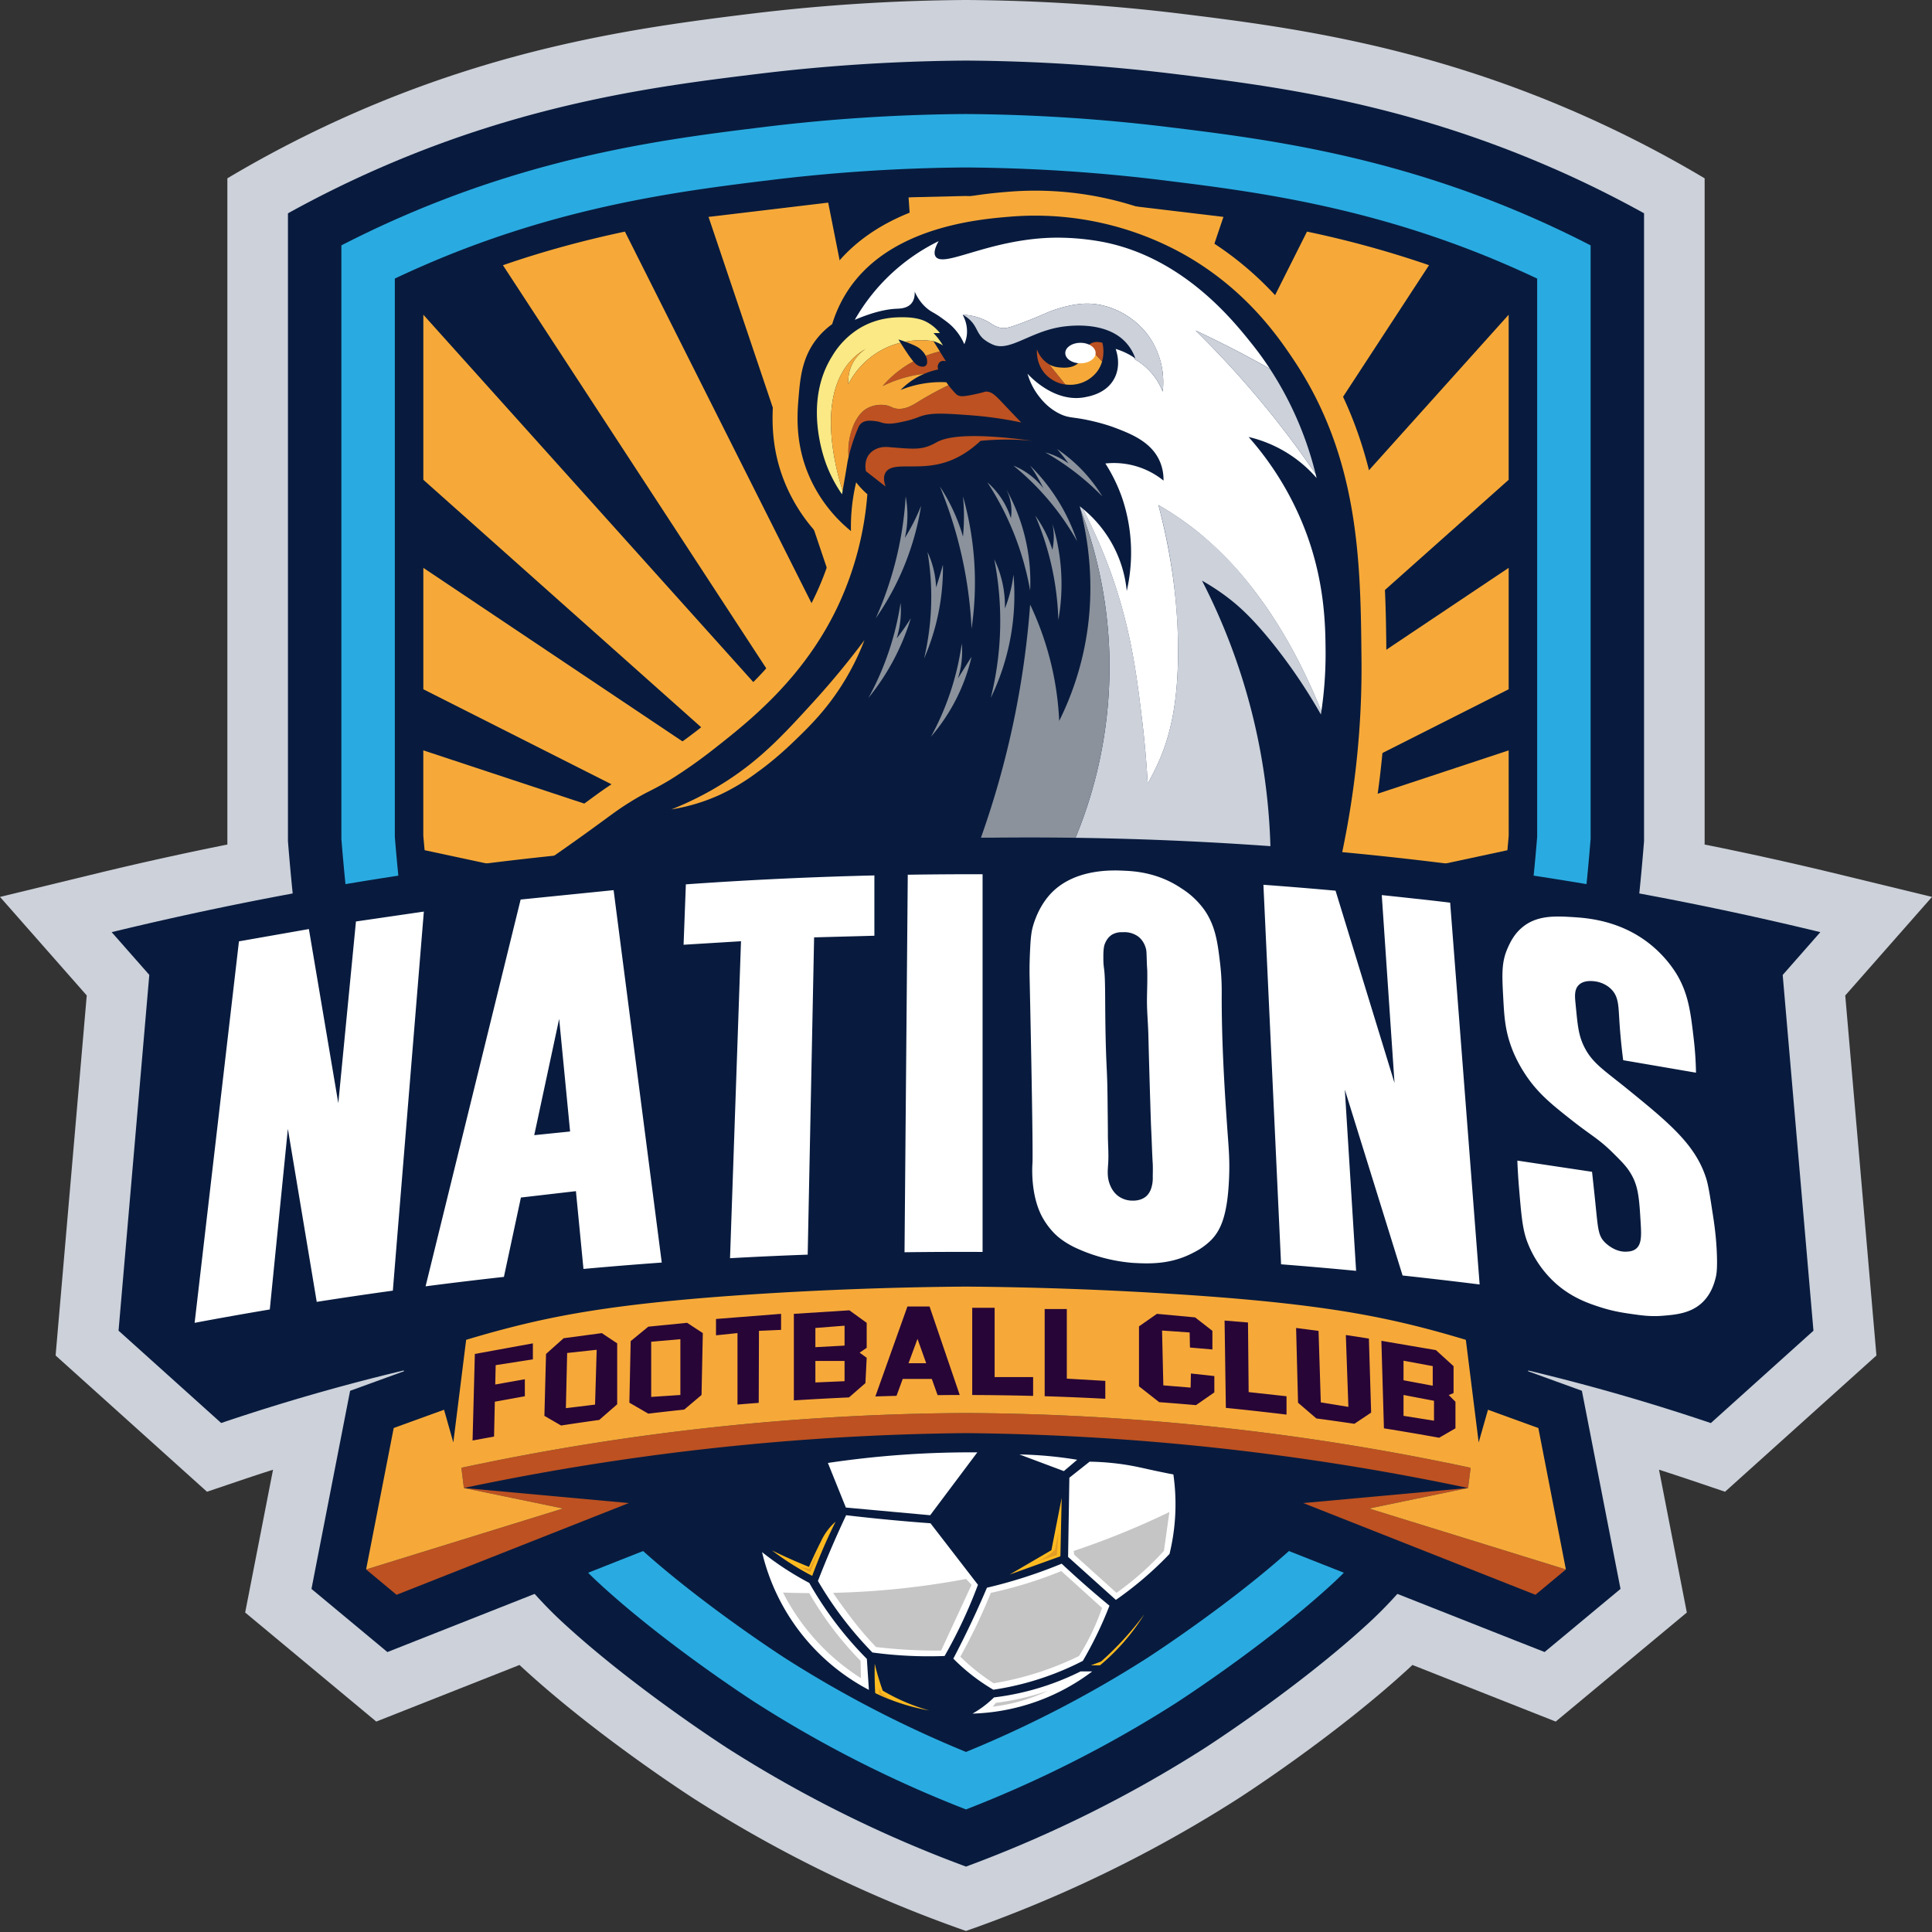
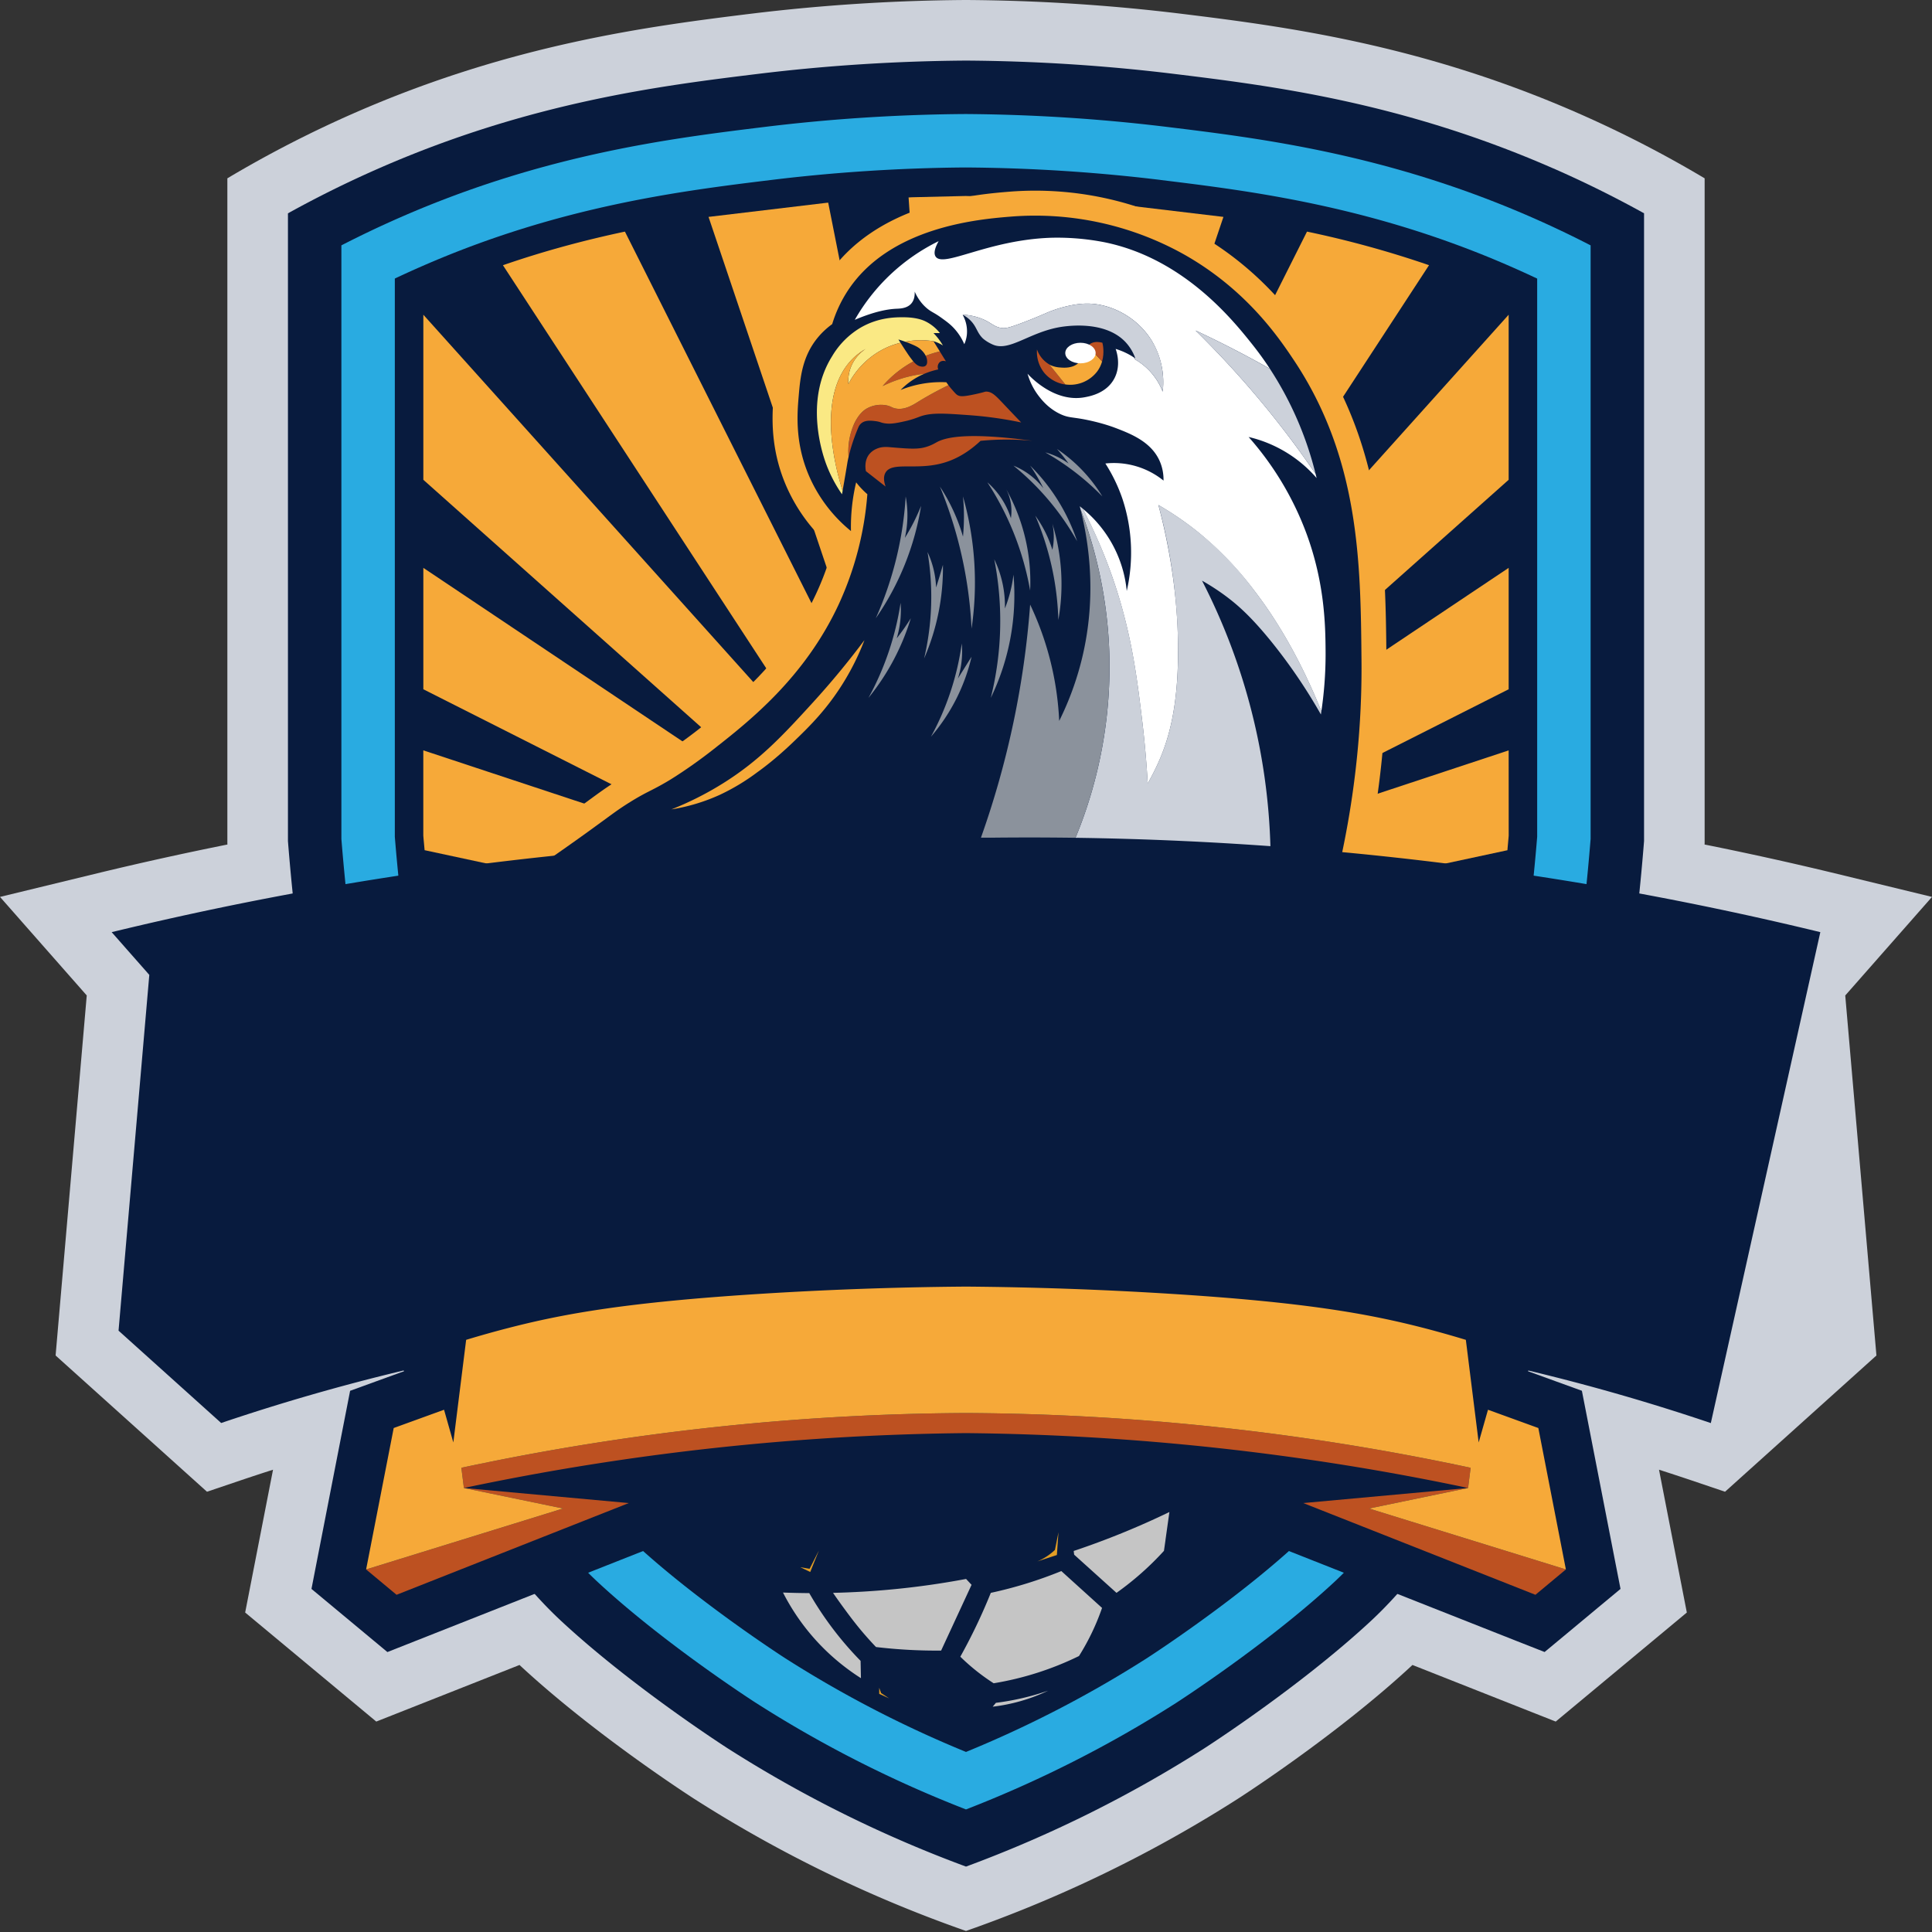
<svg xmlns="http://www.w3.org/2000/svg" width="500" height="500" fill="none">
  <rect width="100%" height="100%" fill="#333333" stroke="none" />
  <path fill="#CCD1DA" d="M500 232.12 474.8 226a880.6 880.6 0 0 0-33.66-7.44l.02-.29V46.15a297.36 297.36 0 0 0-32.92-16.93c-40.7-17.83-76.17-22.43-102.69-25.68A483.1 483.1 0 0 0 250 0a483.1 483.1 0 0 0-55.55 3.54C167.93 6.8 132.47 11.4 91.76 29.22a297.5 297.5 0 0 0-32.92 16.93v172.12l.02.29A876 876 0 0 0 25.21 226L0 232.12l22.45 25.5-8.06 93.18 39.18 35.26 8.69-2.94c2.79-.94 5.59-1.86 8.4-2.76l-7.21 36.96 33.93 28.22 37.08-14.65.23.23c19.77 18.32 45.15 34.53 45.15 34.53A337.42 337.42 0 0 0 250 499.73c18-6.3 42.98-16.73 70.16-34.08 0 0 25.38-16.2 45.14-34.53l.24-.23 37.08 14.65 33.93-28.22-7.2-36.96c2.8.9 5.6 1.82 8.4 2.76l8.69 2.94 39.18-35.26-8.07-93.17" />
  <path fill="#081B3E" d="M401.95 43.57c-39.44-17.27-73.46-21.43-98.3-24.47A468.18 468.18 0 0 0 250 15.68c-18 .12-36.04 1.27-53.65 3.42-24.84 3.04-58.87 7.2-98.3 24.47-8.01 3.51-15.9 7.41-23.53 11.64v162.45c7.18 90.76 34.3 168.1 70.83 201.96 18.45 17.1 42.69 32.66 42.93 32.82A322.13 322.13 0 0 0 250 483.07a322.2 322.2 0 0 0 61.72-30.63c.24-.16 24.48-15.71 42.93-32.81 36.53-33.87 63.65-111.21 70.83-201.97V55.2a282.96 282.96 0 0 0-23.53-11.64" />
  <path fill="#29ABE1" d="M396.4 56.24c-37.58-16.45-70.44-20.47-94.43-23.4a455.27 455.27 0 0 0-52.06-3.33c-17.29.11-34.8 1.23-51.87 3.32-24 2.94-56.86 6.96-94.44 23.42a268.43 268.43 0 0 0-15.25 7.25v153.6c6.88 85.88 32.92 161.35 66.4 192.38 17.41 16.14 40.76 31.16 41 31.3a308.43 308.43 0 0 0 54.25 27.5 308.65 308.65 0 0 0 54.28-27.5c.22-.14 23.56-15.16 40.97-31.3 33.48-31.03 59.53-106.5 66.4-192.37V63.5a268.55 268.55 0 0 0-15.25-7.26" />
  <path fill="#081B3E" d="M300.29 46.56a441.17 441.17 0 0 0-50.47-3.22c-16.64.12-33.56 1.2-50.1 3.22-23.16 2.83-54.85 6.71-90.57 22.36a247.3 247.3 0 0 0-6.97 3.17v144.46c6.58 81.1 31.46 154.5 61.97 182.78 16.43 15.23 38.83 29.67 39.05 29.81A294.26 294.26 0 0 0 250 453.4a294.85 294.85 0 0 0 46.83-24.27c.88-.57 22.84-14.8 39.01-29.78 30.52-28.28 55.4-101.7 61.98-182.79V72.1c-2.32-1.1-4.64-2.15-6.97-3.17-35.72-15.65-67.42-19.53-90.56-22.36Z" />
  <path fill="#F6A939" d="m390.44 194.2-90.75 30.01 90.75-45.83v-31.42c-34.37 23-68.74 46.02-103.1 69.03l103.1-91.82V81.45L284.2 199.72l85.63-131.09a261.83 261.83 0 0 0-31.58-8.69L268.6 198.68l48.02-142.54-.1-.02-30.41-3.63-.46-.04-31.89 160.9 11.1-162.24-1.36-.07-11.89-.28c-.57 0-1.15-.03-1.72-.04l-13.85.33-.9.05 11.1 162.25-31.9-160.9-.38.03-30.48 3.64-.11.02 48.03 142.53-69.67-138.73c-9.91 2.1-20.5 4.87-31.57 8.7l85.62 131.07A9004601 9004601 0 0 0 109.56 81.45v42.72L212.66 216l-103.1-69.04v31.42l90.74 45.83-90.75-30.02v22.06c.1 1.27.23 2.52.34 3.78L250 250.1l140.12-30.06c.1-1.26.23-2.51.33-3.78" />
  <path fill="#F6A939" d="M340.21 89.62c-3.88-5.82-12.98-19.46-30.66-29.43a85.3 85.3 0 0 0-48.09-10.6c-8.7.7-35.18 2.8-47.75 22.55a39.88 39.88 0 0 0-3.86 7.87 26.1 26.1 0 0 0-3.13 3.18c-5.41 6.52-6.04 13.84-6.45 18.68-.44 5.19-1.27 14.86 4.04 25.7a44.03 44.03 0 0 0 11.2 14.33 74.14 74.14 0 0 1-4.34 11.84c-8.2 17.58-21.59 28.1-30.45 35.06-5.93 4.66-11 7.68-11.04 7.71a66.41 66.41 0 0 1-4.32 2.37c-1.51.78-3.07 1.57-5.75 3.23-2.61 1.63-4.16 2.76-6.95 4.8a731.68 731.68 0 0 1-13.68 9.77l-17.07 11.86 230.6-1.13 1.07-5.09a239.4 239.4 0 0 0 5.23-51.83c-.25-25.21-.52-53.8-18.6-80.87Z" />
  <path fill="#081B3E" d="M142.66 221.98c2.23-1.54 5.36-3.74 9.08-6.41 6.53-4.71 7.81-5.81 11.28-7.97 4.56-2.83 5.42-2.83 9.97-5.53 0 0 5.35-3.18 11.72-8.2 9.16-7.19 23.47-18.43 32.32-37.4a83.19 83.19 0 0 0 7.44-28.57 20.8 20.8 0 0 1-2.9-3.07 49.62 49.62 0 0 0-1.34 12.61 37.94 37.94 0 0 1-10.12-12.7c-4.52-9.24-3.81-17.56-3.4-22.32.4-4.77.94-10.25 4.97-15.1 1.34-1.61 2.7-2.72 3.69-3.44a33.69 33.69 0 0 1 3.79-8.27C230 58.57 253.53 56.7 261.98 56.03a79.01 79.01 0 0 1 44.4 9.79c16 9.02 24.4 21.28 28.47 27.39 17 25.47 17.27 52.53 17.5 77.35.13 12.13-.67 29.59-5.08 50.43l-204.6 1Z" />
  <path fill="#CCD1DA" d="M324.59 152.82a80.99 80.99 0 0 0-24.79-22.13 146.48 146.48 0 0 1 5.09 38.17c-.06 14.38-2.45 22.26-4.76 27.67a58.53 58.53 0 0 1-3.1 6.2c-.23-4.06-.64-9.65-1.44-16.27-1.15-9.63-2.36-19.68-5.86-31.43a133.58 133.58 0 0 0-9.48-23.37 31.6 31.6 0 0 0-.81-.64l.19.75a115.24 115.24 0 0 1 7.44 36.65 115.9 115.9 0 0 1-8.87 48.74 1114.72 1114.72 0 0 1 50.6 2.5 160.1 160.1 0 0 0-17.72-69.39c1.77 1 4.19 2.48 6.87 4.54 2.82 2.17 6.2 5.2 11.28 11.5a140.27 140.27 0 0 1 12.62 18.6l.12-.82c-3.28-8.18-8.93-20.33-17.38-31.27Z" />
  <path fill="#fff" d="M295.59 186.46c.8 6.62 1.2 12.2 1.44 16.27a58.73 58.73 0 0 0 3.1-6.2c2.3-5.4 4.7-13.28 4.75-27.66.04-8.53-.74-21.8-5.09-38.18a81.13 81.13 0 0 1 10.07 6.86 84.25 84.25 0 0 1 14.72 15.27c8.45 10.95 14.1 23.09 17.39 31.27.59-4 1.14-9.34 1.09-15.67-.05-6.64-.23-17.58-4.98-30.43a79.32 79.32 0 0 0-14.94-24.9 33.34 33.34 0 0 1 17.6 10.63l-.27-1.09a247 247 0 0 0-31.05-37.09 282.02 282.02 0 0 1 19.24 9.91 83.79 83.79 0 0 0-4.52-6.26c-4.97-6.24-17.77-22.32-38.32-26.5a63.73 63.73 0 0 0-13.8-1.16c-16.42.55-27.86 7.86-29.88 4.87-.38-.57-.53-1.67.78-3.99a50.55 50.55 0 0 0-21.7 20.36c5.15-2.19 8.59-2.78 10.85-2.87.8-.04 2.65-.06 3.76-1.33.84-.96.93-2.23.89-3.1 1.03 2.28 2.3 3.6 3.24 4.38 1.22 1 1.78 1 3.95 2.6 1.18.85 2.17 1.58 3.21 2.76a14.36 14.36 0 0 1 2.44 3.87c.27-.61.55-1.44.66-2.43a8.73 8.73 0 0 0-1.1-5.2l.16.1c-.01-.04-.04-.08-.06-.1 1.01.05 2.6.22 4.43.88 2.88 1.04 3.43 2.24 5.53 2.55 1.01.14 1.86 0 5.65-1.44 3.58-1.37 5.35-2.2 6.75-2.77.72-.29 5.45-2.14 9.96-2.1 5.97.05 12.7 3.45 16.48 9.52a20.8 20.8 0 0 1 2.88 13.27 16.45 16.45 0 0 0-7.08-8.3l-.44-.6a17.85 17.85 0 0 0-4.65-2.16c.27.76 1.44 4.26-.33 7.63-2 3.8-6.2 4.6-7.64 4.87-7.89 1.5-14.24-5.43-14.83-6.08a16.98 16.98 0 0 0 2.88 5.75c.77 1 2.6 3.33 5.75 4.76 2.11.95 2.98.67 6.75 1.44.98.2 4.28.9 7.42 2.1 3.8 1.46 9 3.46 11.28 8.3.99 2.1 1.13 4.08 1.11 5.31a20.44 20.44 0 0 0-15.05-4.43 42.07 42.07 0 0 1 4.43 9.19 44.3 44.3 0 0 1 1.1 23.8 31.34 31.34 0 0 0-11.36-21.27c4.73 9.1 7.64 17.18 9.48 23.36 3.5 11.75 4.71 21.8 5.87 31.43Z" />
  <path fill="#CCD1DA" d="M309.42 85.54a247.63 247.63 0 0 1 31.05 37.1 88.43 88.43 0 0 0-11.81-27.18 282.75 282.75 0 0 0-19.24-9.92Z" />
  <path fill="#8B929C" d="M287.07 168.43a115.22 115.22 0 0 0-7.45-36.66c2.14 8.46 4.34 22.5.37 38.76a77.39 77.39 0 0 1-5.87 16.04 78.5 78.5 0 0 0-7.52-30.1 230.87 230.87 0 0 1-12.73 60.31c7.98.04 16.1.17 24.33.38a115.88 115.88 0 0 0 8.87-48.73Z" />
  <path fill="#CCD1DA" d="M298.69 97.38a16.46 16.46 0 0 1 2.21 3.98c.23-1.96.62-7.66-2.87-13.27-3.79-6.07-10.52-9.46-16.5-9.52-4.5-.04-9.23 1.81-9.95 2.1-1.4.56-3.16 1.4-6.75 2.77-3.78 1.44-4.63 1.58-5.64 1.44-2.1-.3-2.66-1.5-5.54-2.55a15.32 15.32 0 0 0-4.42-.88l.06.1c.48.25 1.15.67 1.82 1.34 1.67 1.65 1.67 3.12 3.2 4.64 0 0 .92.91 2.66 1.66 4.15 1.8 9.1-2.9 16.71-4.42 1.14-.23 11.92-2.26 17.6 3.76a12.04 12.04 0 0 1 2.54 4.2l-.43-.27.43.6c1.27.75 3.18 2.09 4.87 4.32Z" />
  <path fill="#8B929C" d="M226.65 160.01a70.62 70.62 0 0 0 11.73-29.1 52.95 52.95 0 0 1-4.2 8.3 26.43 26.43 0 0 0 .21-10.73 90.67 90.67 0 0 1-7.74 31.53ZM224.77 180.6A60.67 60.67 0 0 0 235.72 160a56.79 56.79 0 0 1-3.65 5.2 24.86 24.86 0 0 0 1-9.18 74.3 74.3 0 0 1-8.3 24.57ZM240.93 190.66a48.49 48.49 0 0 0 10.51-20.69 736.16 736.16 0 0 0-3.54 5.64 22.65 22.65 0 0 0 1-9.07 70.25 70.25 0 0 1-7.97 24.12ZM239.16 170.41a58.76 58.76 0 0 0 4.87-24.23 155.28 155.28 0 0 1-1.77 5.86 23.75 23.75 0 0 0-2.22-9.18 69.64 69.64 0 0 1-.88 27.55ZM256.42 180.6a61.01 61.01 0 0 0 5.87-31.88 35.44 35.44 0 0 1-2.22 8.75 27.7 27.7 0 0 0-2.76-12.73 82.41 82.41 0 0 1-.89 35.85ZM251.44 162.67a81.84 81.84 0 0 0-2.22-34.2 54.17 54.17 0 0 1 0 10.4 47.21 47.21 0 0 0-5.97-12.94 110.57 110.57 0 0 1 8.19 36.74ZM266.6 152.82a49.05 49.05 0 0 0-6.2-26.22 12.38 12.38 0 0 1 1.22 7.52 20.72 20.72 0 0 0-6.09-9.3 75.17 75.17 0 0 1 11.07 28ZM273.9 160.45a52.97 52.97 0 0 0-1.54-24.9 16.16 16.16 0 0 1 0 6.75 30.45 30.45 0 0 0-4.43-8.85 73.77 73.77 0 0 1 5.97 27ZM278.77 140.1a49.7 49.7 0 0 0-12.17-19.6 45.66 45.66 0 0 1 3.43 5.87 18.62 18.62 0 0 0-7.75-5.86 68.1 68.1 0 0 1 16.49 19.58ZM270.52 117.08a18.36 18.36 0 0 1 6.03 2.88 45.4 45.4 0 0 0-3.01-3.77 39.38 39.38 0 0 1 11.75 12.29 66.25 66.25 0 0 0-14.77-11.4Z" />
  <path fill="#BD5121" d="m229.2 125.93-5.1-3.99c-.08-.4-.53-2.68.89-4.42a4.88 4.88 0 0 1 1.77-1.33c1.4-.65 2.72-.53 3.76-.44 4.3.36 6.49.53 8.41.11 1.81-.4 2.99-1.14 3.54-1.44 2.75-1.5 9.12-2.45 24.79-.33a69.03 69.03 0 0 0-13.5 0c-3.93 3.7-7.55 5.2-10.18 5.86-6.76 1.73-12.7-.48-14.39 2.33-.7 1.16-.35 2.65 0 3.65ZM243.22 90.95c-1.12.26-2.36.63-3.65 1.13.18.36.33.75.36 1.2.03.32.07.96-.33 1.33-.42.4-1.1.27-1.33.23-.67-.13-1.22-.51-1.9-1.3a28.1 28.1 0 0 0-7.95 6.39 33.29 33.29 0 0 1 8.63-2.88c.75-.14 1.44-.22 2.14-.3a19.1 19.1 0 0 1 3.62-1.14c-.3-.77-.04-1.6.55-2 .63-.4 1.36-.13 1.44-.1l-1.58-2.56Z" />
  <path fill="#FAE984" d="M243.25 88.2a16.35 16.35 0 0 0-1.66-2h1.66a10.92 10.92 0 0 0-3.66-2.99c-.66-.33-2.33-1.07-5.64-1.1-2.15-.02-6.54-.01-11.17 2.65a21 21 0 0 0-7.42 7.42c-7.46 11.85-2.2 26.23-1.44 28.21a35.28 35.28 0 0 0 3.99 7.53l.16-.9c-2.25-7.12-6.65-25.1 2.71-34.29.9-.88 2-1.7 3.25-2.44-1.03.7-2.8 2.15-3.8 4.65a9.98 9.98 0 0 0-.66 4.43 21.2 21.2 0 0 1 8.52-8.74c1.7-.94 3.38-1.53 4.96-1.92l-.54-.85c.46.13 1.07.32 1.76.57 3.4-.64 6.17-.3 7.32-.13a9.93 9.93 0 0 1 2.44 1.11c-.23-.39-.49-.8-.78-1.22Z" />
  <path fill="#BD5121" d="M259.96 104.8c-2.24-2.37-3.11-3.32-4.54-3.45-.55-.05-.39.1-3.1.68-3.06.66-3.86.61-4.53.22-.32-.18-.66-.57-1.33-1.33-.4-.45-.73-.86-1-1.23a91.29 91.29 0 0 0-7.75 4.22c-1.36.85-3.65 2.36-6.08 1.77-.91-.22-1.08-.55-2.21-.77a7.54 7.54 0 0 0-5.2.88c-.6.37-1.92 1.3-3.1 3.76-1.44 3-1.66 6.17-1.5 8.68.35-1.51 1.09-4.25 2.5-7.57.1-.24.3-.71.77-1.1 1.06-.9 2.63-.7 3.76-.56 1.23.16 1.24.39 2.32.55 1.08.17 2.1.11 3.9-.25 1.9-.4 2.86-.6 4.96-1.4 2.98-1.17 6.34-.93 13.05-.45 3.46.25 8.04.76 13.4 1.88-2.1-2.18-3.56-3.73-4.32-4.53Z" />
  <path fill="#F6A939" d="M244.9 98.93a27.83 27.83 0 0 0-11.83 2 19.03 19.03 0 0 1 5.2-3.77c.31-.16.61-.28.91-.41-.7.08-1.38.16-2.13.3a33.3 33.3 0 0 0-8.63 2.87 28.09 28.09 0 0 1 7.95-6.38 25.4 25.4 0 0 1-1.64-2.25c-.48-.7-1.06-1.6-1.68-2.58-1.59.4-3.26.98-4.96 1.92a21.21 21.21 0 0 0-8.52 8.74c-.07-.95-.07-2.6.66-4.42 1-2.51 2.77-3.96 3.8-4.66a16.78 16.78 0 0 0-3.25 2.44c-9.36 9.19-4.96 27.17-2.72 34.29.6-3.38 1.02-5.9 1.28-7.5 0 0 .09-.49.27-1.29a17.5 17.5 0 0 1 1.5-8.68c1.18-2.45 2.5-3.4 3.1-3.76a7.54 7.54 0 0 1 5.2-.89c1.14.23 1.3.56 2.22.78 2.43.58 4.72-.92 6.08-1.77a91.1 91.1 0 0 1 7.74-4.22l-.54-.76ZM238.38 90.52c.28.26.82.8 1.19 1.55 1.3-.49 2.53-.86 3.65-1.13l-1.63-2.63a21.74 21.74 0 0 0-7.32.12c.36.13.72.26 1.12.43 1.44.6 2.2.92 2.99 1.66Z" />
  <path fill="#BD5121" d="M268.37 90.46a8.7 8.7 0 0 0 1.91 6.06 8.73 8.73 0 0 0 4.9 2.9c.17.04.35.05.52.08l-4.12-5.17a7.28 7.28 0 0 1-3.2-3.87Z" />
  <path fill="#F6A939" d="M281.54 89.57c-1.15 1.37-1.09 3.67-3.13 4.88-1.45.86-3.24.72-3.98.66a7.02 7.02 0 0 1-2.66-.66l-.2-.12 4.13 5.16a8.8 8.8 0 0 0 8.27-3.38 8.1 8.1 0 0 0 1.25-2.57" />
  <path fill="#BD5121" d="M285.3 88.7c-.68-.18-1.79-.38-2.82.1-.4.2-.7.47-.94.77l3.68 3.97c.67-2.36.18-4.45.08-4.83Z" />
  <path fill="#fff" d="M283.55 91.37c0 1.47-1.76 2.66-3.93 2.66s-3.93-1.19-3.93-2.66c0-1.47 1.76-2.66 3.93-2.66s3.93 1.19 3.93 2.66Z" />
  <path fill="#F6A939" d="M223.72 165.66a214.01 214.01 0 0 1-13.45 16.26c-7.65 8.38-13.62 14.82-23.07 20.75a82.27 82.27 0 0 1-13.44 6.8 48.6 48.6 0 0 0 12.61-3.81 55.34 55.34 0 0 0 9.63-5.81c.94-.67 4.73-3.4 9.46-7.97 3.9-3.75 8.6-8.33 12.95-15.44a65.14 65.14 0 0 0 5.31-10.78Z" />
-   <path fill="#081B3E" d="M471.1 241.24A868.18 868.18 0 0 0 250 216.89a868.77 868.77 0 0 0-221.1 24.35l9.74 11.06-7.96 92.07 26.56 23.9A536.52 536.52 0 0 1 250 340.4a536.63 536.63 0 0 1 192.76 27.89l26.56-23.9-7.96-92.07" />
+   <path fill="#081B3E" d="M471.1 241.24A868.18 868.18 0 0 0 250 216.89a868.77 868.77 0 0 0-221.1 24.35l9.74 11.06-7.96 92.07 26.56 23.9A536.52 536.52 0 0 1 250 340.4a536.63 536.63 0 0 1 192.76 27.89" />
  <path fill="#081B3E" d="m417.92 403.7-7.13-36.6-1.4-7.17-6.87-2.49-9.24-3.35-1.11-8.94-1.04-8.32-8.02-2.43a282.14 282.14 0 0 0-11.14-3.13c-15.46-4.01-33.07-7.13-68.83-9.36a986.9 986.9 0 0 0-53.04-1.85h-.2c-17.72.14-35.56.77-53.04 1.85-35.76 2.22-53.38 5.35-68.84 9.36-3.72.96-7.47 2.02-11.13 3.13l-8.02 2.43-1.04 8.32-1.12 8.94-9.23 3.35-6.87 2.5-1.4 7.16-7.14 36.6-1.46 7.51 5.88 4.89 7.89 6.56 5.88 4.89 7.11-2.81L167.46 401l38.65-15.26A649.46 649.46 0 0 1 250 383.8c14.58.14 29.27.79 43.88 1.93L332.54 401l60.08 23.74 7.12 2.8 5.88-4.88 7.88-6.56 5.89-4.89" />
-   <path fill="#fff" d="m87.55 285.5-7.61-45.06-18.1 3.18-11.47 98.73c6.32-1.19 12.8-2.34 19.45-3.46l4.68-46.75 7.47 44.78c6.42-1 12.99-1.98 19.7-2.9 0-.13 8.02-98.1 8.02-98.1l-17.57 2.56M138.26 293.78l6.45-30.1 2.83 29.15-9.28.95Zm-3.52-60.98-24.6 100.1a1073.17 1073.17 0 0 1 20.27-2.44l4.4-20.54 14.24-1.65L151 328.4a1077.01 1077.01 0 0 1 20.26-1.65l-12.46-96.38M177.5 228.88l-.59 15.62 14.86-.91-2.84 82.03a1035.92 1035.92 0 0 1 20.1-.92l1.66-82.11 15.6-.42v-15.61a1034.57 1034.57 0 0 0-48.8 2.31ZM234.93 226.38l-.84 97.7a1140.09 1140.09 0 0 1 20.2-.08v-97.75a1149.6 1149.6 0 0 0-19.36.13ZM366.88 232.65c-3.11-.35-6.2-.68-9.28-1l3.3 48.62-15.26-49.76a1101.8 1101.8 0 0 0-18.67-1.53l4.57 98.22a1120.67 1120.67 0 0 1 19.42 1.69L348.04 282a267443 267443 0 0 1 14.95 48.1 1157.78 1157.78 0 0 1 19.94 2.32l-7.63-98.81c-2.79-.34-5.6-.66-8.42-.97ZM444.31 324.17c-.16-3.8-.58-7.1-1.16-10.7-.35-2.18-.9-6.3-1.58-8.47-2.73-8.66-9.42-14.23-20.08-22.9-6.5-5.3-9.65-7.04-11.79-11.8-1.3-2.9-1.46-5.6-1.99-10.94-.15-1.56-.26-3.28.83-4.4 1.44-1.49 4.05-1.02 4.65-.92.47.09 2.46.5 3.98 2.16 1.69 1.85 1.68 4.04 1.91 7.8.15 2.37.42 5.92 1 10.38l18.84 3.23a87.32 87.32 0 0 0-.59-8.8c-.77-6.68-1.35-11.26-4.06-16.1-.38-.66-2.28-4-5.98-7.3-7.94-7.1-17.17-7.8-21-8.05-4.54-.28-9.48-.6-13.36 2.66-2.17 1.81-3.16 4.04-3.73 5.3-1.63 3.65-1.5 6.8-1.16 12.96.25 4.74.48 8.37 2.16 12.86.31.86 1.38 3.6 3.48 6.8 3.25 4.97 6.9 7.89 12.28 12.12 5.05 3.97 6.78 4.64 10.63 8.47 2.42 2.4 3.65 3.65 4.81 5.8 1.68 3.13 1.87 6.35 2.24 12.79.17 2.96.1 4.98-1.24 6.06-.8.63-1.73.7-2.33.74-3.36.25-5.86-2.53-5.97-2.65-1.4-1.6-1.53-3.19-2.08-8.55-.17-1.73-.51-5.01-1-9.46l-19.33-2.9c.06 1.64.18 3.99.41 6.8.6 7.19.9 10.78 2.08 14.02a27.68 27.68 0 0 0 7.63 11.13c4.28 3.73 8.7 5.14 11.54 6.05 3.13 1 5.81 1.4 7.63 1.66 2.89.42 5.24.75 8.3.5 3.28-.27 7.07-.58 10.05-3.23 2.68-2.4 3.43-5.6 3.73-6.81.12-.5.44-1.89.25-6.3ZM298.33 304.5a8.54 8.54 0 0 1-.41 3.07 4.9 4.9 0 0 1-1 1.75c-1.4 1.5-3.53 1.42-4.06 1.4a6.2 6.2 0 0 1-3.74-1.4 6.54 6.54 0 0 1-1.74-2.41c-.94-2.1-.7-3.94-.58-5.9.16-2.56-.1-5.14-.08-7.71 0-1.06-.03-3.72-.09-9.05-.08-7.63-.31-7.4-.5-16.01-.2-9.6 0-14.62-.41-17.6-.17-1.24-.17-1.88-.17-3.15 0-2.25.27-2.98.42-3.32.2-.48.7-1.61 1.9-2.33a4.96 4.96 0 0 1 2.66-.58 6.1 6.1 0 0 1 3.99 1.08c1.34 1.01 1.8 2.37 1.95 2.84.24.72.24 1.2.29 2.64.12 3.94.15 2.3.16 4.23.02 2.85-.06 4.33-.08 5.98-.04 2.73.1 4.33.25 7.3.18 3.4.04 1.86.58 19.42.13 4.28.2 6.44.25 7.39.16 3.01.22 6.03.41 9.04 0 0 .06.85 0 3.32Zm17.85-47.63c0-1 .02-3.82-.42-7.56-.62-5.28-1.17-9.58-3.98-13.7a21.1 21.1 0 0 0-6.06-5.72c-6.22-4.21-12.5-4.45-15.02-4.56-2.9-.13-13.11-.57-19.17 6.39-3.55 4.08-4.48 9.13-4.48 9.13-.3 1.64-.4 3.46-.5 5.8-.15 3.22-.1 5.62-.09 6.15.97 45.06.75 48.05.75 48.05-.05.7-.6 8.15 2.43 13.94a19.53 19.53 0 0 0 3.22 4.4c.95.95 2.44 2.22 5.14 3.57a43.61 43.61 0 0 0 15.1 4.07c3.99.22 9.78.54 15.77-2.66a17.28 17.28 0 0 0 4.57-3.24c2.49-2.55 4.27-6.41 4.65-16.26.2-5.2-.16-7.95-.58-14.2-.46-6.7-1.4-20.38-1.33-33.6ZM216.91 420.86a93.8 93.8 0 0 1-7.47-11.2 78.72 78.72 0 0 1-12.22-7.97 54.3 54.3 0 0 0 27.65 35.65l-.53-8.02a93.97 93.97 0 0 1-7.43-8.46ZM303.67 381.6c-3.11-.62-5.55-1.14-7.5-1.58-1.38-.3-4.34-1-8.38-1.4a65.46 65.46 0 0 0-5.8-.34l-5.24 4.15-.33 20.5 12.37 11.12a91.23 91.23 0 0 0 13.88-11.89 54.28 54.28 0 0 0 1-20.56ZM270.11 436.46a68.44 68.44 0 0 1-12.86 2.83 26.8 26.8 0 0 1-5.56 4.19 53.96 53.96 0 0 0 30.98-10.92h-3.01a68.41 68.41 0 0 1-9.55 3.9ZM278.77 377.79a102 102 0 0 0-14.94-1.38l11.5 4.31M240.73 392.14l12.2-16.27a250.79 250.79 0 0 0-38.67 2.74l4.65 11.54M269.62 434.3a73.97 73.97 0 0 0 10.62-4.47 100.13 100.13 0 0 0 6.89-14.28 254.62 254.62 0 0 1-12.37-10.87 126.63 126.63 0 0 1-19.34 6.22 249.13 249.13 0 0 1-8.7 18.35 50.23 50.23 0 0 0 10.36 8.05 74.11 74.11 0 0 0 12.54-3ZM253.1 410.15l-12.29-15.93a499.92 499.92 0 0 1-21.83-2.08 259.65 259.65 0 0 0-7.3 17.01 95.24 95.24 0 0 0 14.1 18.51 108.28 108.28 0 0 0 18.68.91 125.48 125.48 0 0 0 8.63-18.42Z" />
  <path fill="#C5C5C5" d="M218.28 431.11a56.56 56.56 0 0 1-15.64-18.96c2.17.08 4.44.13 6.8.15a86.76 86.76 0 0 0 13.28 17.53l.09 4.48a57.04 57.04 0 0 1-4.53-3.2ZM301.62 398.57l1.02-7.26a211.36 211.36 0 0 1-24.77 10.08l.12.96 10.96 9.88a76.71 76.71 0 0 0 12.28-10.87l.4-2.79ZM222.64 421.69c-1.9-2.3-3.3-4.22-4.65-6.06-1-1.38-1.82-2.55-2.4-3.4 10.17-.23 21.8-1.22 34.43-3.6l1.42 1.52-7.88 17.02a133.59 133.59 0 0 1-16.85-.92 88.43 88.43 0 0 1-4.07-4.56ZM256.42 412.23a109.46 109.46 0 0 0 18.25-5.64l10.54 9.54a60.44 60.44 0 0 1-5.97 12.45 79.7 79.7 0 0 1-22.08 7.05 53.6 53.6 0 0 1-8.63-6.88 146.6 146.6 0 0 0 7.89-16.52ZM256.91 441.69l.83-1a66.45 66.45 0 0 0 13.53-3.15 45.59 45.59 0 0 1-14.36 4.15Z" />
-   <path fill="#FFBA20" d="M228.45 437.54a66.54 66.54 0 0 1-2.07-6.97 89.87 89.87 0 0 0 .13 7.6 53.81 53.81 0 0 0 13.98 4.5 50.32 50.32 0 0 1-12.04-5.13ZM284.97 430l-2.66.99h2.36c4.5-3.75 8.37-8.2 11.47-13.2a80.21 80.21 0 0 1-11.17 12.2ZM210.2 407.83a135.9 135.9 0 0 1 6.05-14.02 15.1 15.1 0 0 0-3.73 4.98 127.54 127.54 0 0 0-3.16 6.72 154.32 154.32 0 0 1-9.54-4.24 71.21 71.21 0 0 0 10.37 6.56ZM274.76 387.66l-2.66 13.53-10.79 6.3 13.12-4.72" />
  <path fill="#E39E25" d="m211.93 401.27-2.24 5.56-2.57-1.24 2.4.41 2.41-4.73ZM227.54 436.8v1.57l2.57 1.17-2.07-1.37-.5-1.37ZM268.45 404.1l5.07-1.66.41-5.9-.91 4.57a15.16 15.16 0 0 1-4.57 2.99Z" />
  <path fill="#BD5121" d="m94.75 406.17 7.88 6.56 60.1-23.74-42.67-3.9 25.65 5.31M319.38 369.82a638.31 638.31 0 0 0-69.38-4.13 638.25 638.25 0 0 0-130.6 14.17l.66 5.23A659.02 659.02 0 0 1 250 370.89a659.31 659.31 0 0 1 129.94 14.2l.66-5.23a638.3 638.3 0 0 0-61.22-10.04ZM405.25 406.17l-7.88 6.56-60.09-23.74 42.66-3.9-25.64 5.31" />
  <path fill="#F6A939" d="m354.3 390.4 50.95 15.77-7.13-36.6-13.03-4.73-2.41 8.46-3.32-26.55c-2.47-.75-6.14-1.83-10.62-3-14.76-3.82-31.38-6.78-66.4-8.95a969.29 969.29 0 0 0-52.34-1.83c-20.73.16-38.46.96-52.34 1.82-35.01 2.18-51.64 5.14-66.4 8.97a268.15 268.15 0 0 0-10.62 2.99l-3.32 26.55-2.4-8.46-13.03 4.73-7.14 36.6 50.96-15.77-25.65-5.31-.66-5.23A638.25 638.25 0 0 1 250 365.69a638.6 638.6 0 0 1 130.6 14.17l-.66 5.23" />
-   <path fill="#280537" d="m122.3 372.8 3.05-.56 2.51-.45.2-9.03 7.77-1.41v-4.4l-7.66 1.36.11-5.01 9.63-1.5v-4.14l-15.02 2.74M154 363.51l-7.55.92.33-14.28 7.64-.83-.42 14.2Zm-8.13-17.18-4.56 4.07-.42 16.02 4.32 2.5a654.32 654.32 0 0 1 9.87-1.44l4.65-4.05v-15.77l-3.98-2.65M176.08 361.02l-7.55.5v-14.28l7.55-.66v14.44Zm-8.3-17.68-4.56 3.74-.34 15.93 4.9 2.84a665.25 665.25 0 0 1 9.3-1.05l4.48-3.78.33-16.02-4.07-2.66M185.3 345.58l5.56-.58v18.5a590.6 590.6 0 0 1 5.5-.44l.06-18.64 5.72-.25v-4.15l-16.84 1.33M218.57 348.24l-7.55.41v-4.97l7.55-.59v5.15Zm0 9.21-7.55.33v-5.56h7.55v5.23Zm-13.12-17.43v22.4a772.2 772.2 0 0 1 14.27-.77l4.25-3.7.33-6.56-1.83-1.32 1.83-1.25v-6.47l-4.48-3.24M235.13 352.8l2.32-6.3 2.25 6.3h-4.57Zm-.29-14.68-8.3 23.28 2.58-.08 2.9-.08 1.6-4.37h7.53l1.5 4.19 3.23-.03h2.5l-7.81-22.91M257.41 338.45h-5.8v22.58a682.8 682.8 0 0 1 15.76.23v-4.88h-9.96M276.09 338.78h-5.73v22.56a688.5 688.5 0 0 1 15.69.66v-4.63l-9.96-.58M308.13 359.11l-7.06-.58-.33-14.19 7.14.5.08 3.9 5.81.5v-4.82l-4.48-3.48-9.88-.92-4.64 3.24v15.52l5.23 4.1a722.29 722.29 0 0 1 9.52.77l4.75-3.3v-4.23l-6.06-.66M322.98 342.26l-6.06-.5.33 22.6a705.27 705.27 0 0 1 15.7 1.74v-4.75l-9.8-1.08M348.3 345.5l.66 18.6-7.14-1.17-.58-18.5-5.81-.75.5 19.34 4.74 4.07a732.04 732.04 0 0 1 9.84 1.39l4.34-2.9-.58-19.16M371.12 367.67l-7.89-1.25v-5.4l7.89 1.5v5.15Zm-7.89-15.52 7.56 1.4v5.07l-7.56-1.41v-5.06Zm11.7 8.88 1.25-.5v-6.97l-4.56-4.15L357.5 347l.66 22.65a692.64 692.64 0 0 1 14.29 2.44l4.22-2.44v-6.88l-1.74-1.74Z" />
</svg>